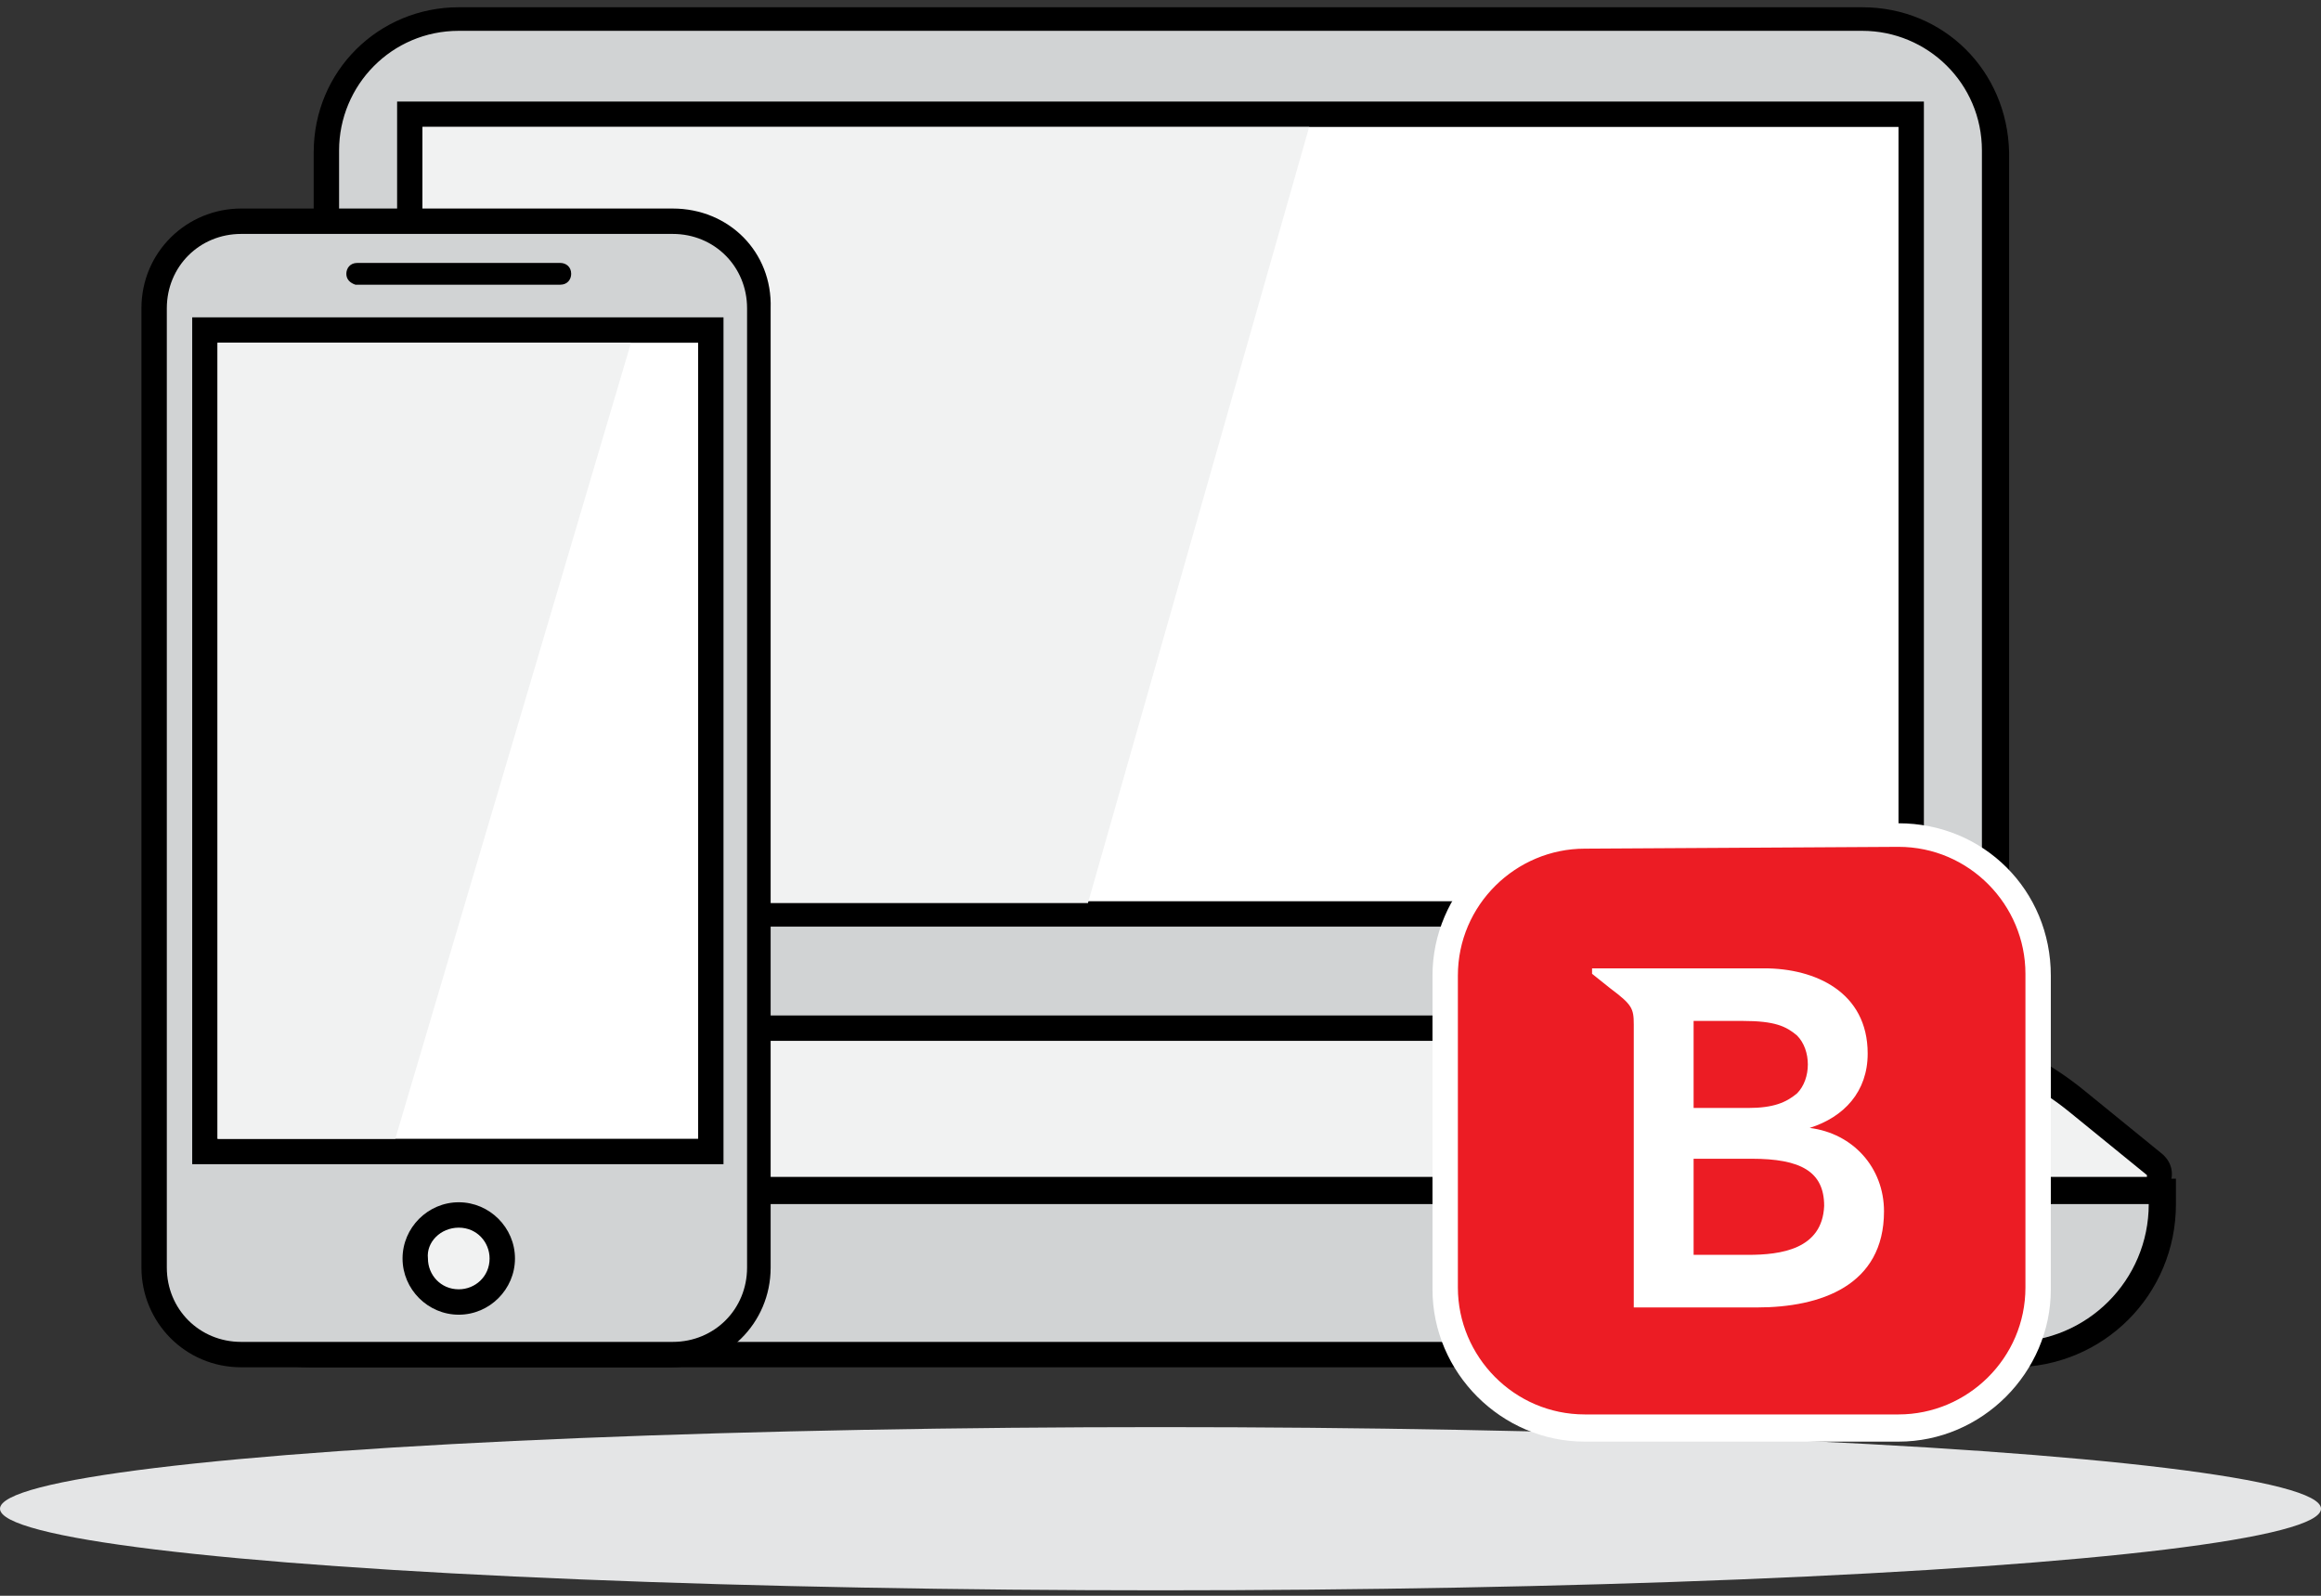
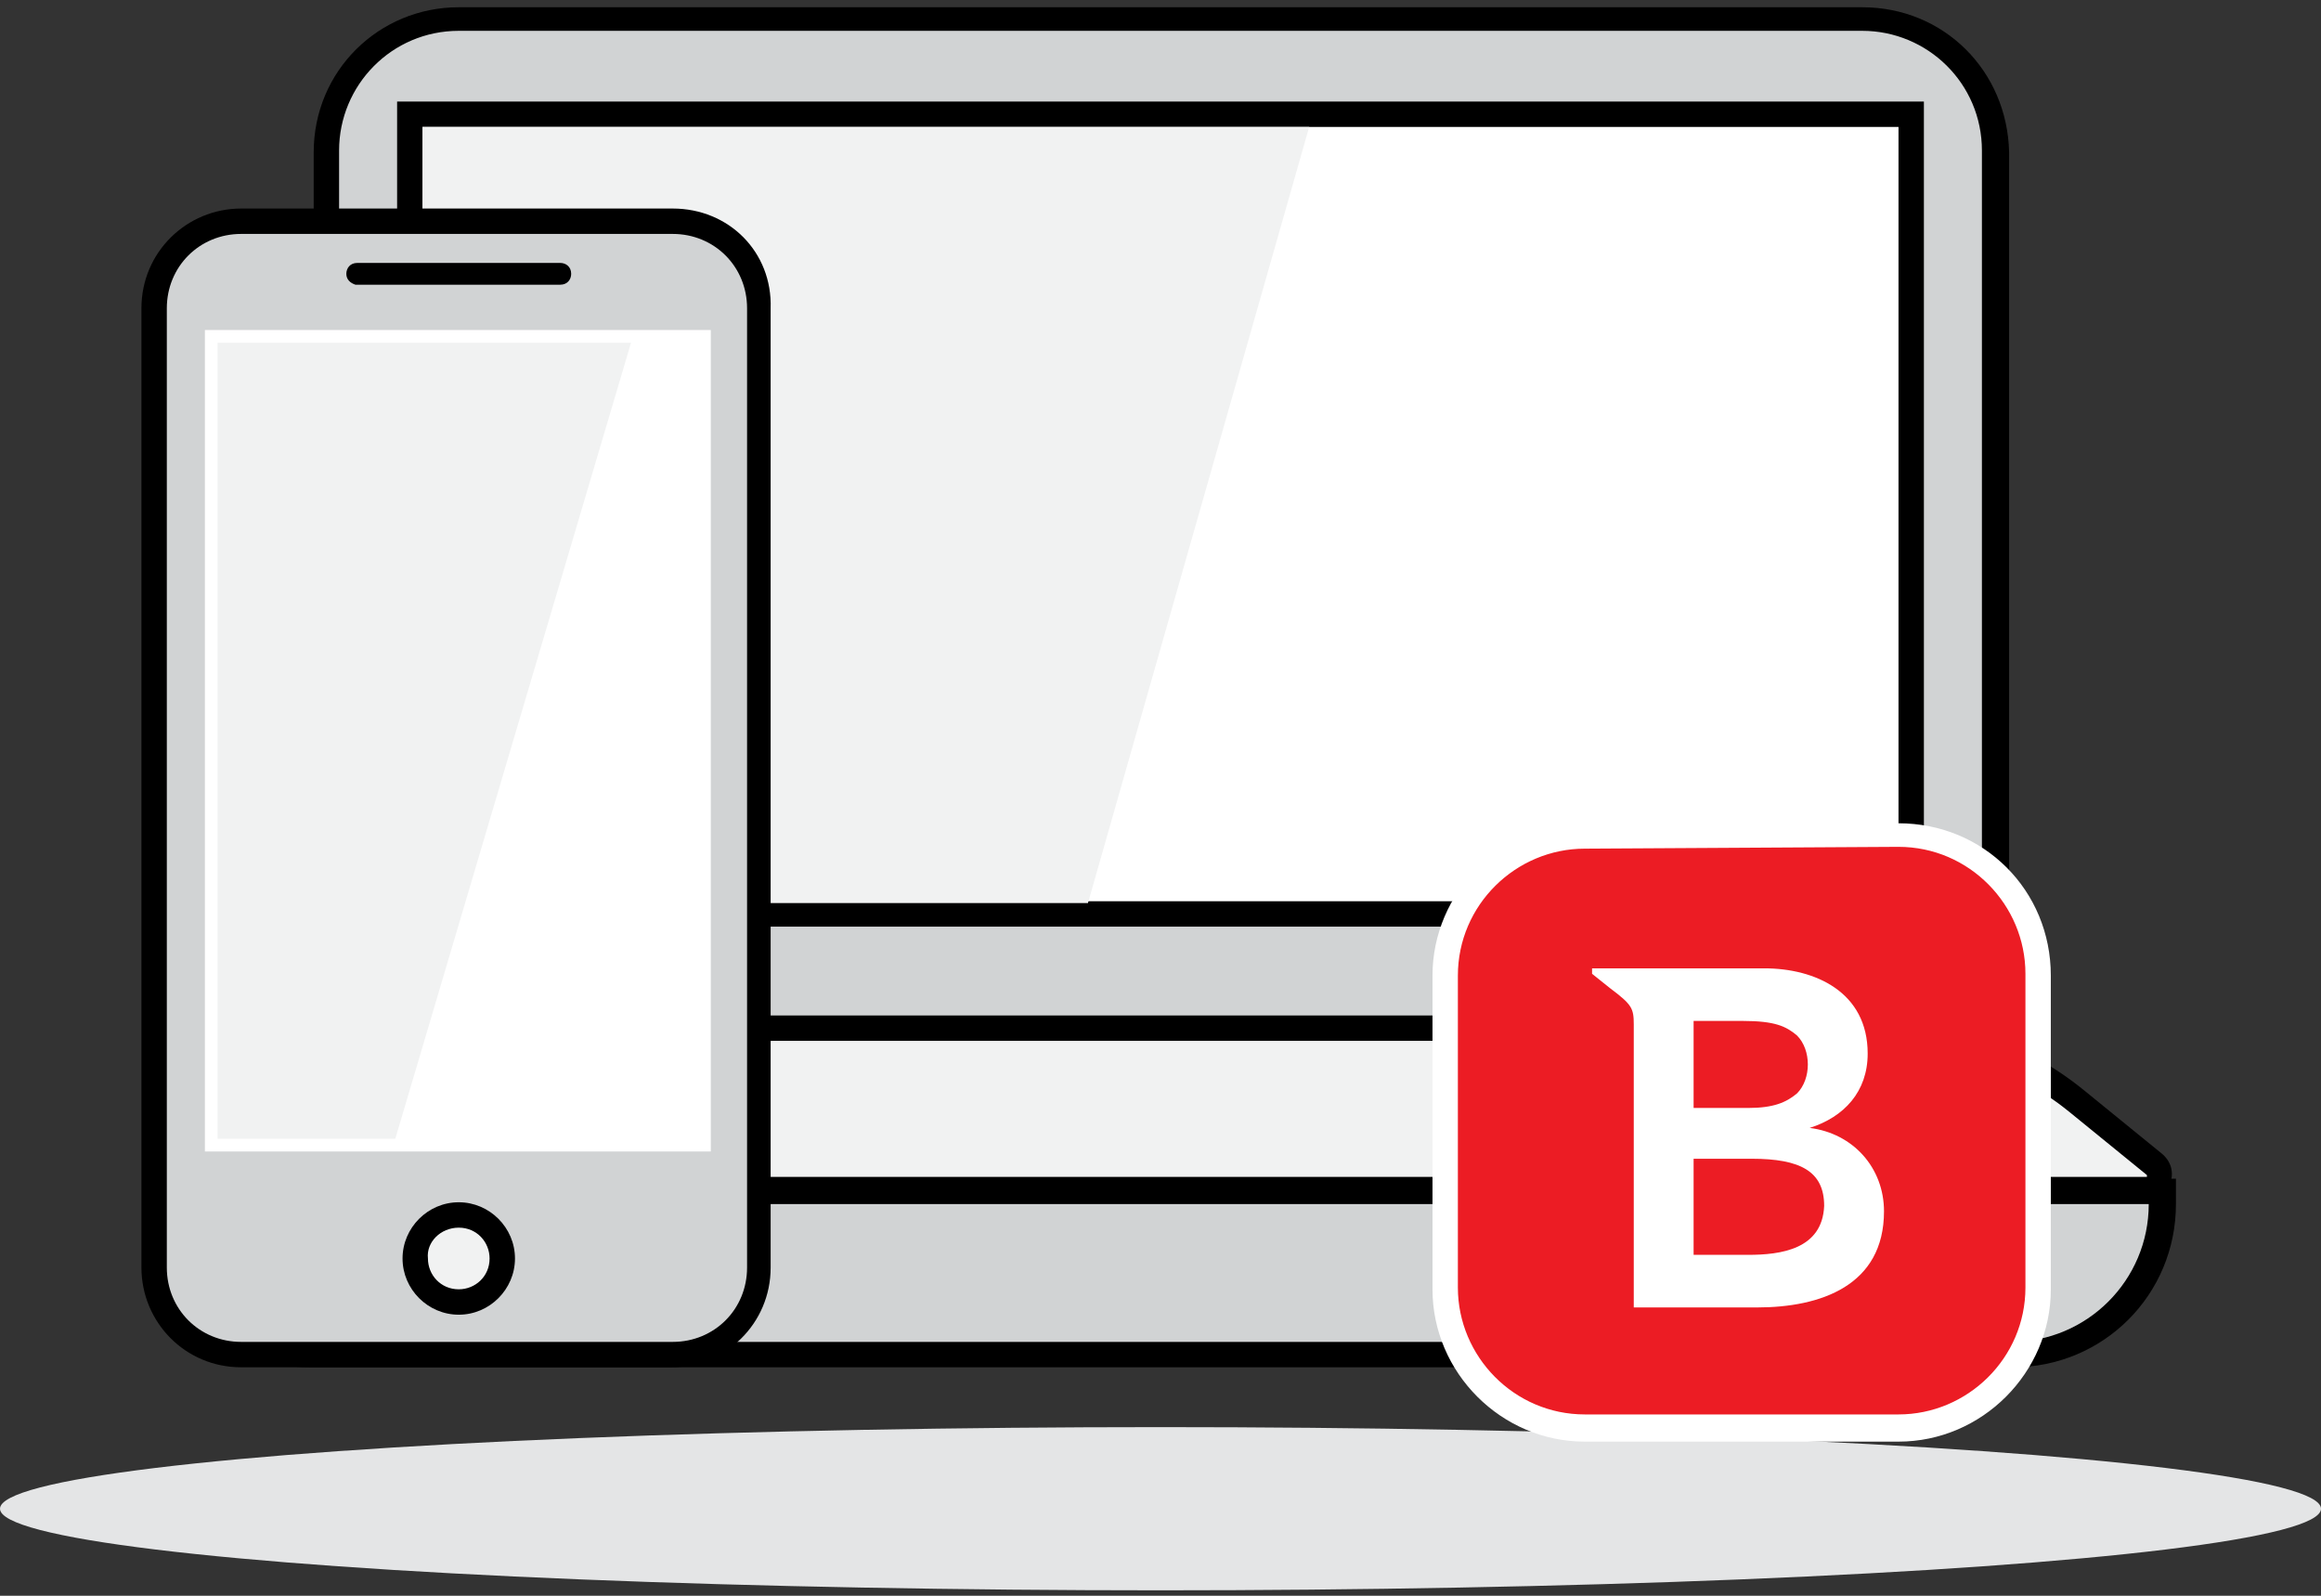
<svg xmlns="http://www.w3.org/2000/svg" width="128px" height="88px" viewBox="0 0 128 88" version="1.1">
  <rect x="0" y="0" width="128" height="88" fill="#333333" stroke="none" />
  <title>illustration_install_protection-</title>
  <desc>Created with Sketch.</desc>
  <g id="Install-on-another-device" stroke="none" stroke-width="1" fill="none" fill-rule="evenodd">
    <g id="Install-screen-hover" transform="translate(-786, -344)" fill-rule="nonzero">
      <g id="Group-3" transform="translate(554, 180)">
        <g id="illustration_install_protection-" transform="translate(232, 164)">
          <ellipse id="Oval" fill="#E4E5E6" cx="64" cy="83.2" rx="64" ry="4.5" />
          <g id="Group" transform="translate(17, 0)">
            <path d="M8.3,57.5 C4.3,57.5 1,54.2 1,50.2 L1,8.2 C1,4.2 4.3,0.9 8.3,0.9 L85.8,0.9 C89.8,0.9 93.1,4.2 93.1,8.2 L93.1,50.2 C93.1,54.2 89.8,57.5 85.8,57.5 L8.3,57.5 L8.3,57.5 Z" id="Path" fill="#D1D3D4" />
            <path d="M85.7,1.7 C89.3,1.7 92.3,4.6 92.3,8.3 L92.3,50.3 C92.3,53.9 89.4,56.9 85.7,56.9 L8.3,56.9 C4.7,56.9 1.7,54 1.7,50.3 L1.7,8.3 C1.7,4.7 4.6,1.7 8.3,1.7 L85.7,1.7 L85.7,1.7 Z M85.7,0.4 L8.3,0.4 C3.9,0.4 0.3,3.9 0.3,8.4 L0.3,50.4 C0.3,54.8 3.8,58.4 8.3,58.4 L85.8,58.4 C90.2,58.4 93.8,54.9 93.8,50.4 L93.8,8.4 C93.7,3.9 90.2,0.4 85.7,0.4 L85.7,0.4 Z" id="Shape" fill="#000000" />
          </g>
          <g id="Group" transform="translate(7, 56)">
            <g>
              <path d="M2,9.7 L1.8,9.2 L1.6,8.7 L2,8.5 L6.4,4.9 C9.6,2.3 13.6,0.8 17.7,0.8 L96.1,0.8 C100.2,0.8 104.2,2.2 107.4,4.9 L111.7,8.4 C111.9,8.6 112,9 111.9,9.3 C111.8,9.6 111.5,9.8 111.2,9.8 L2,9.7 L2,9.7 Z" id="Path" fill="#F1F2F2" />
              <path d="M96.2,1.4 C100.2,1.4 104,2.8 107.1,5.3 L111.4,8.8 L111.4,8.9 L2.5,8.9 L2.5,8.9 L6.9,5.3 C10,2.8 13.8,1.4 17.8,1.4 L96.2,1.4 L96.2,1.4 Z M96.2,0 L17.8,0 C13.5,0 9.3,1.5 6,4.2 L1.6,7.8 L0.9,8.4 L1.2,9.3 L1.5,10.2 L2.5,10.2 L111.3,10.2 C111.9,10.2 112.5,9.8 112.7,9.2 C112.9,8.6 112.7,8 112.2,7.6 L107.9,4.1 C104.7,1.5 100.5,0 96.2,0 L96.2,0 Z" id="Shape" fill="#000000" />
            </g>
            <g transform="translate(1, 9)">
              <path d="M9.1,9.7 C4.5,9.7 0.8,6 0.8,1.4 L0.8,0.7 L111.2,0.7 L111.2,1.4 C111.2,6 107.5,9.7 102.9,9.7 L9.1,9.7 Z" id="Path" fill="#D1D3D4" />
              <path d="M110.5,1.4 L110.5,1.4 C110.5,5.6 107.1,9 102.9,9 L9.1,9 C4.9,9 1.5,5.6 1.5,1.4 L1.5,1.4 L110.5,1.4 L110.5,1.4 Z M110.5,0 L1.5,0 L0.1,0 L0.1,1.4 C0.1,6.4 4.1,10.4 9.1,10.4 L103,10.4 C108,10.4 112,6.4 112,1.4 L112,0 L110.5,0 L110.5,0 Z" id="Shape" fill="#000000" />
            </g>
          </g>
          <g id="Group" transform="translate(21, 5)">
            <rect id="Rectangle" fill="#FFFFFF" x="1.6" y="1.3" width="82.8" height="44.1" />
            <path d="M83.7,2 L83.7,44.7 L2.3,44.7 L2.3,2 L83.7,2 L83.7,2 Z M85.1,0.6 L83.7,0.6 L2.3,0.6 L0.9,0.6 L0.9,2 L0.9,44.7 L0.9,46.1 L2.3,46.1 L83.7,46.1 L85.1,46.1 L85.1,44.7 L85.1,2 L85.1,0.6 L85.1,0.6 Z" id="Shape" fill="#000000" />
          </g>
          <polygon id="Path" fill="#F1F2F2" points="23.3 49.8 23.3 7 72.2 7 60 49.8" />
          <g id="Group" transform="translate(7, 11)">
            <g>
              <path d="M6.3,63.6 C3.7,63.6 1.5,61.4 1.5,58.8 L1.5,6 C1.5,3.4 3.7,1.2 6.3,1.2 L30,1.2 C32.6,1.2 34.8,3.4 34.8,6 L34.8,58.9 C34.8,61.5 32.6,63.7 30,63.7 L6.3,63.7 L6.3,63.6 Z" id="Path" fill="#D1D3D4" />
              <path d="M30.1,1.9 C32.4,1.9 34.2,3.7 34.2,6 L34.2,58.9 C34.2,61.2 32.4,63 30.1,63 L6.3,63 C4,63 2.2,61.2 2.2,58.9 L2.2,6 C2.2,3.7 4,1.9 6.3,1.9 L30.1,1.9 L30.1,1.9 Z M30.1,0.5 L6.3,0.5 C3.3,0.5 0.8,2.9 0.8,6 L0.8,58.9 C0.8,61.9 3.2,64.4 6.3,64.4 L30,64.4 C33,64.4 35.5,62 35.5,58.9 L35.5,6 C35.6,2.9 33.2,0.5 30.1,0.5 L30.1,0.5 Z" id="Shape" fill="#000000" />
            </g>
            <g transform="translate(3, 6)">
              <rect id="Rectangle" fill="#FFFFFF" x="1.3" y="1.2" width="27.9" height="45.3" />
-               <path d="M28.5,1.9 L28.5,45.8 L2,45.8 L2,1.9 L28.5,1.9 L28.5,1.9 Z M29.9,0.5 L28.5,0.5 L2,0.5 L0.6,0.5 L0.6,1.9 L0.6,45.8 L0.6,47.2 L2,47.2 L28.5,47.2 L29.9,47.2 L29.9,45.8 L29.9,1.9 L29.9,0.5 L29.9,0.5 Z" id="Shape" fill="#000000" />
            </g>
            <g transform="translate(15, 55)">
-               <path d="M3.3,5.9 C2,5.9 0.9,4.8 0.9,3.5 C0.9,2.2 2,1.1 3.3,1.1 C4.6,1.1 5.7,2.2 5.7,3.5 C5.7,4.8 4.6,5.9 3.3,5.9 Z" id="Path" fill="#F1F2F2" />
+               <path d="M3.3,5.9 C2,5.9 0.9,4.8 0.9,3.5 C0.9,2.2 2,1.1 3.3,1.1 C4.6,1.1 5.7,2.2 5.7,3.5 Z" id="Path" fill="#F1F2F2" />
              <path d="M3.3,1.7 C4.3,1.7 5,2.5 5,3.4 C5,4.4 4.2,5.1 3.3,5.1 C2.3,5.1 1.6,4.3 1.6,3.4 C1.5,2.5 2.3,1.7 3.3,1.7 L3.3,1.7 Z M3.3,0.3 C1.6,0.3 0.2,1.7 0.2,3.4 C0.2,5.1 1.6,6.5 3.3,6.5 C5,6.5 6.4,5.1 6.4,3.4 C6.4,1.7 5,0.3 3.3,0.3 L3.3,0.3 Z" id="Shape" fill="#000000" />
            </g>
            <path d="M12.1,4.1 L12.1,4.1 C12.1,3.8 12.3,3.5 12.7,3.5 L23.9,3.5 C24.2,3.5 24.5,3.7 24.5,4.1 L24.5,4.1 C24.5,4.4 24.3,4.7 23.9,4.7 L12.6,4.7 C12.3,4.6 12.1,4.4 12.1,4.1 Z" id="Path" fill="#000000" />
            <polygon id="Path" fill="#F1F2F2" points="5 51.8 5 7.9 27.8 7.9 14.8 51.8" />
          </g>
          <g id="Group" transform="translate(79, 45)">
            <path d="M8.4,33.9 C4.1,33.9 0.7,30.4 0.7,26.2 L0.7,8.8 C0.7,4.5 4.2,1.1 8.4,1.1 L25.7,1.1 C30,1.1 33.4,4.6 33.4,8.8 L33.4,26.1 C33.4,30.4 29.9,33.8 25.7,33.8 L8.4,33.9 L8.4,33.9 Z" id="Path" fill="#EC1C24" />
            <path d="M25.7,1.7 C29.6,1.7 32.7,4.9 32.7,8.7 L32.7,26 C32.7,29.9 29.5,33 25.7,33 L8.4,33 C4.5,33 1.4,29.8 1.4,26 L1.4,8.8 C1.4,4.9 4.6,1.8 8.4,1.8 L25.7,1.7 L25.7,1.7 Z M25.7,0.4 L8.4,0.4 C3.8,0.4 0,4.2 0,8.8 L0,26.1 C0,30.7 3.8,34.5 8.4,34.5 L25.7,34.5 C30.3,34.5 34.1,30.7 34.1,26.1 L34.1,8.8 C34.1,4.1 30.4,0.4 25.7,0.4 L25.7,0.4 Z" id="Shape" fill="#FFFFFF" />
          </g>
          <path d="M99.8,62.2 L99.8,62.2 C101.7,61.6 103,60.2 103,58.1 C103,54.7 100.1,53.4 97.3,53.4 L90.5,53.4 L90.5,53.4 L87.8,53.4 L87.8,53.7 L88.8,54.5 C90,55.4 90.1,55.6 90.1,56.5 L90.1,72.1 L96.9,72.1 C100.4,72.1 103.9,70.9 103.9,66.8 C103.9,64.4 102.2,62.5 99.8,62.2 Z M93.4,56.3 L96.1,56.3 C97.9,56.3 98.5,56.6 99.1,57.1 C99.5,57.5 99.7,58.1 99.7,58.7 C99.7,59.3 99.5,59.9 99.1,60.3 C98.5,60.8 97.8,61.1 96.4,61.1 L93.4,61.1 L93.4,56.3 L93.4,56.3 Z M96.4,69.2 L93.4,69.2 L93.4,63.9 L96.6,63.9 C99.3,63.9 100.6,64.6 100.6,66.5 C100.5,68.9 98.2,69.2 96.4,69.2 Z" id="Shape" fill="#FFFFFF" />
        </g>
      </g>
    </g>
  </g>
</svg>